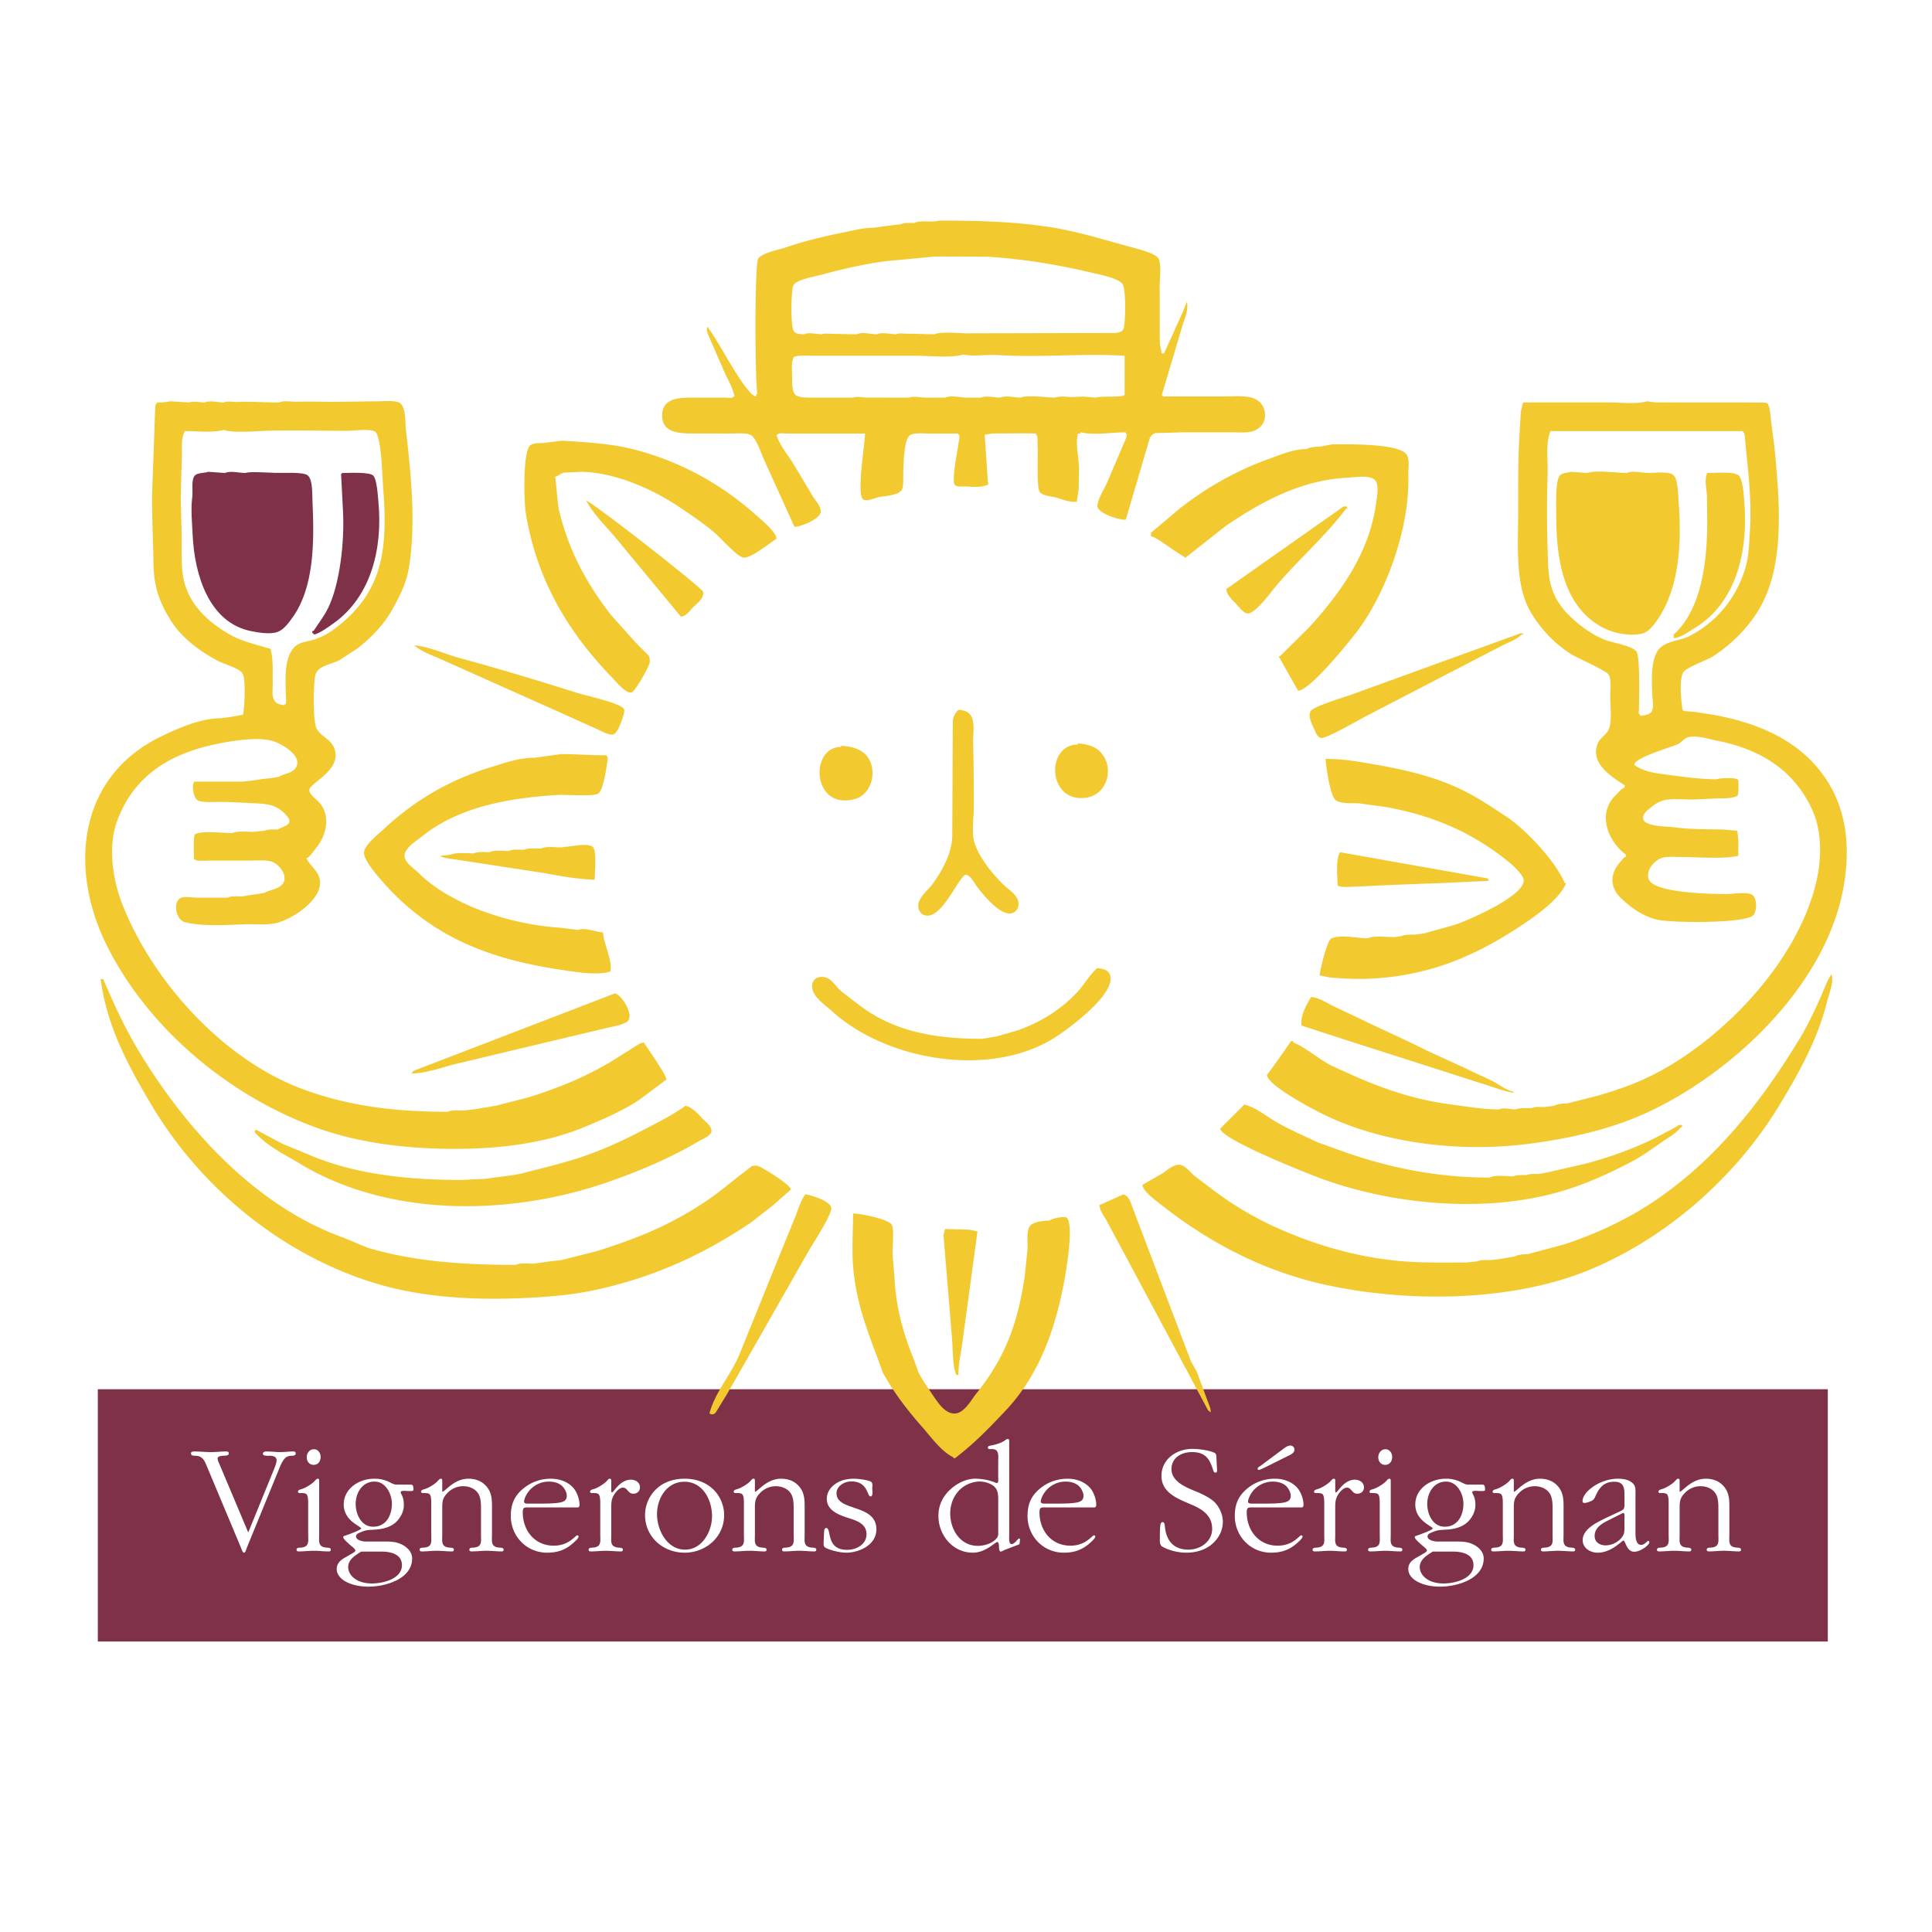
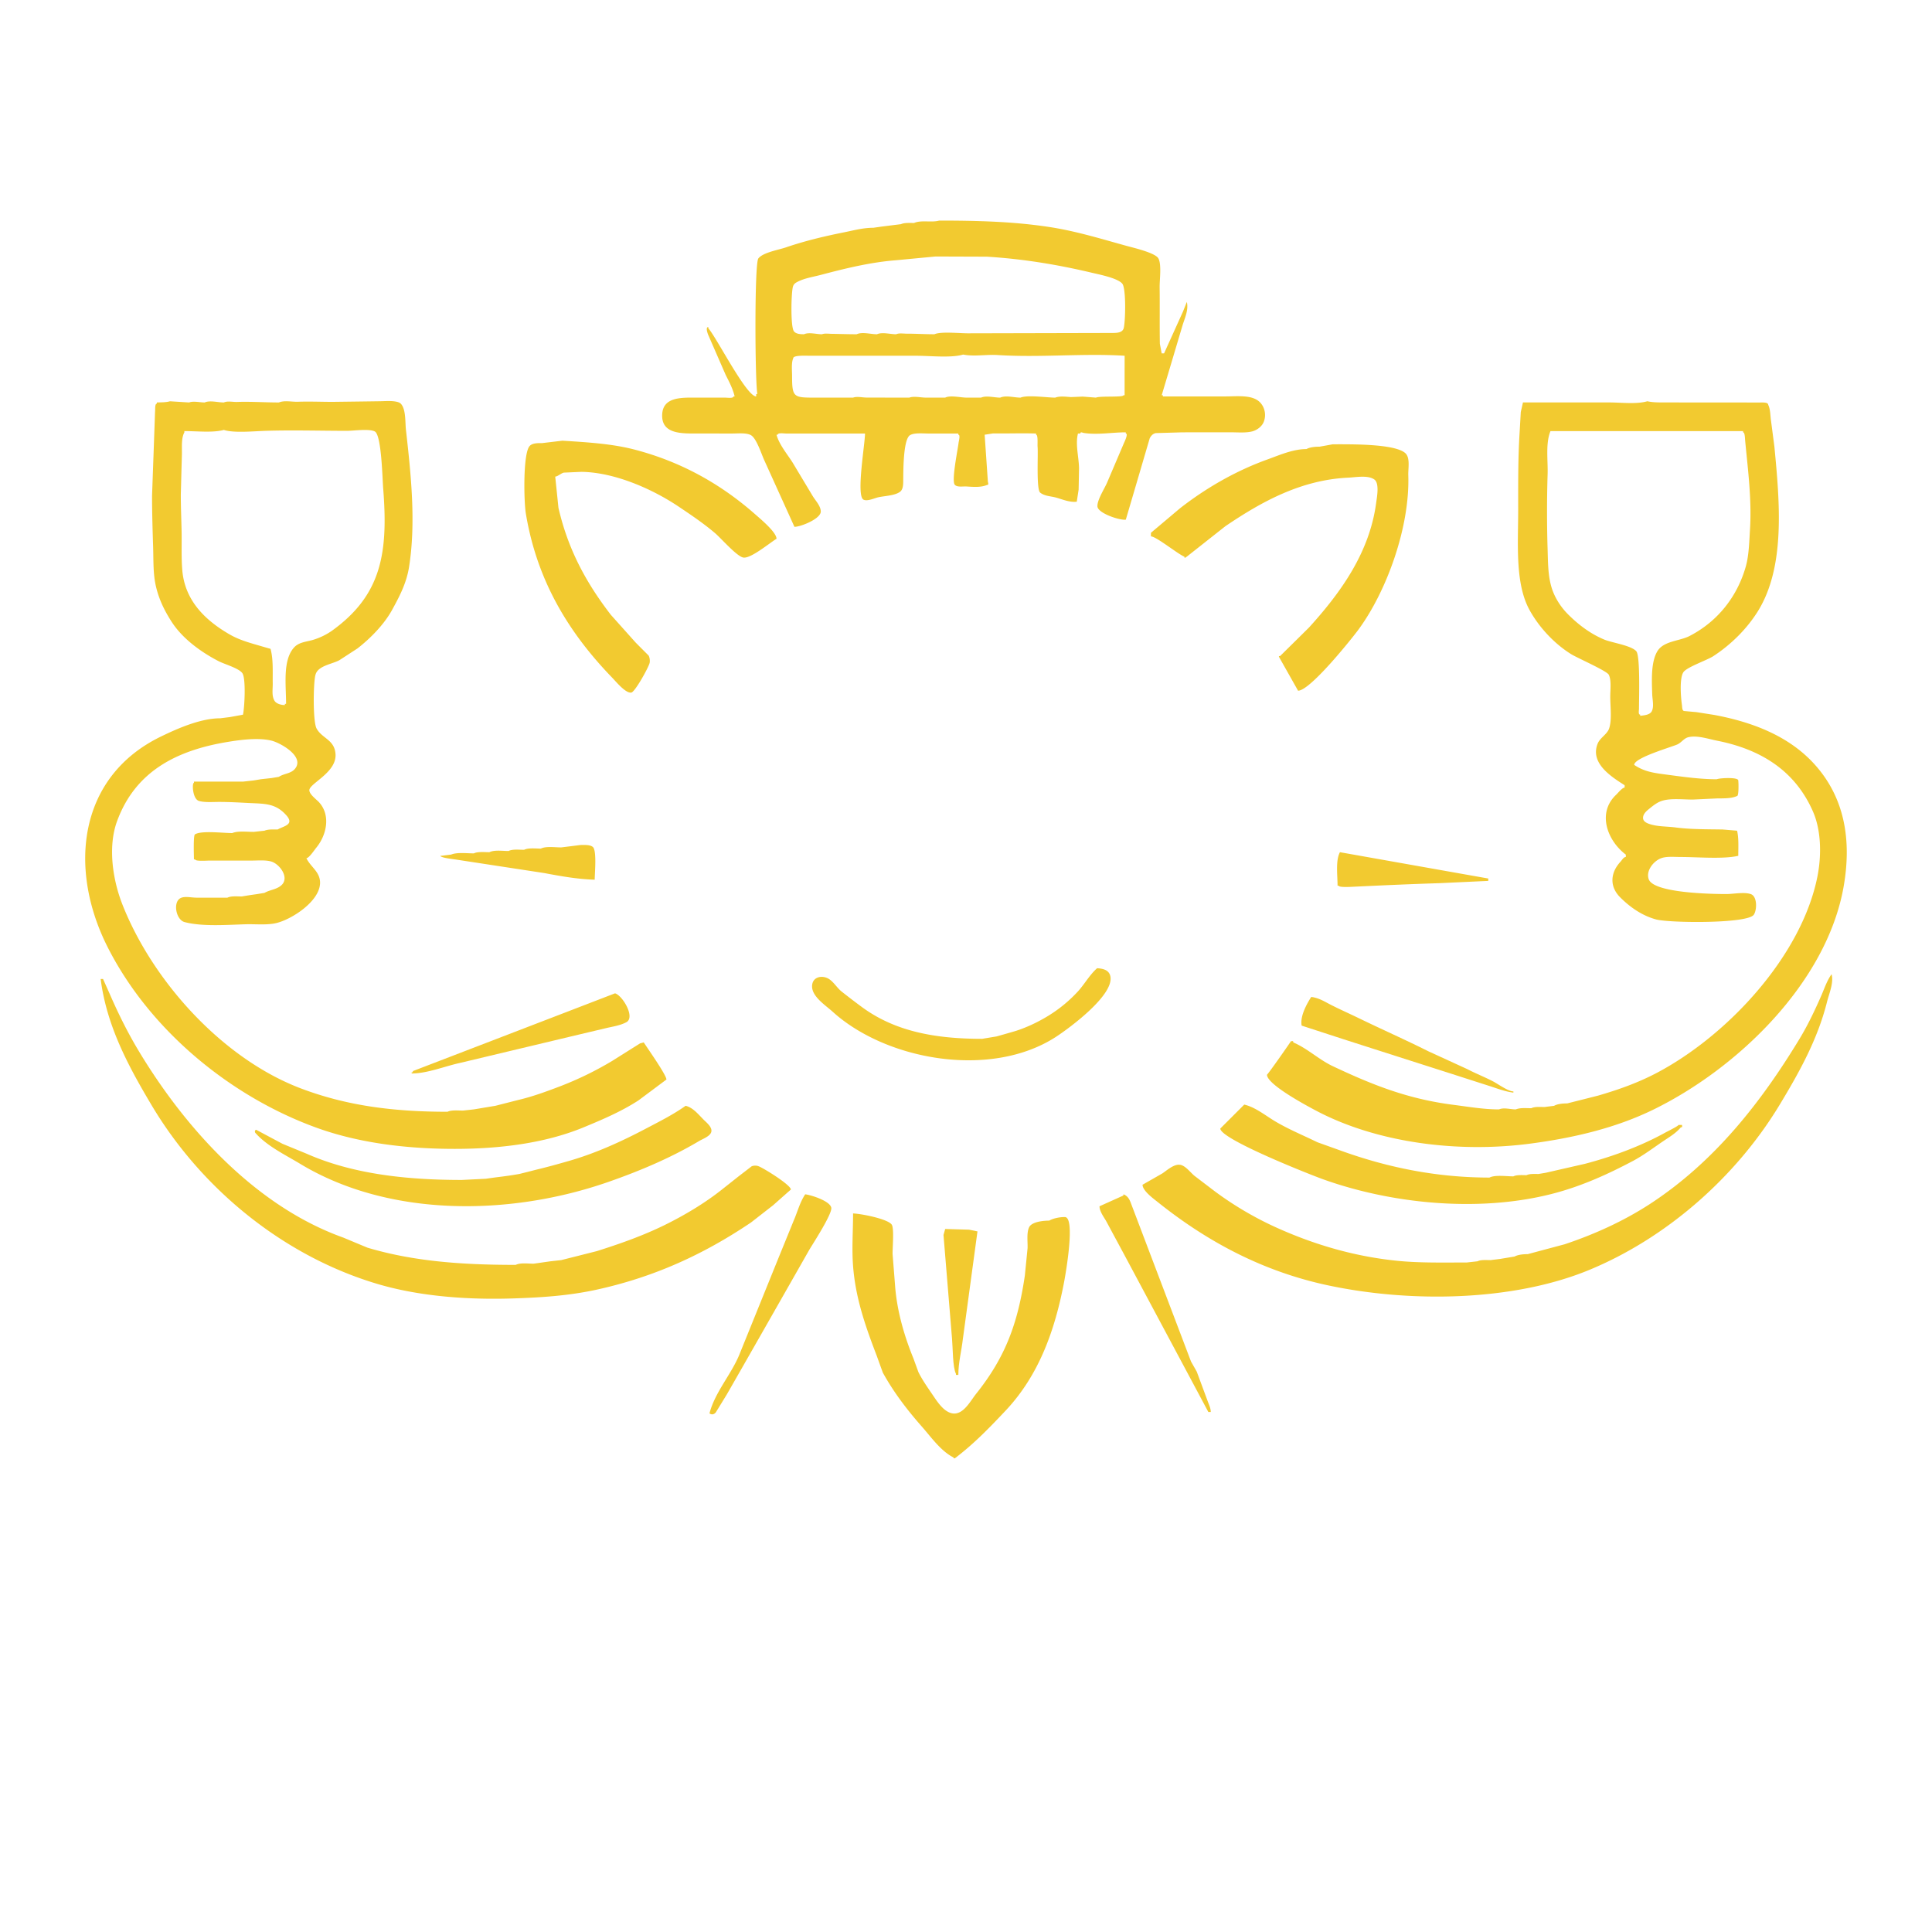
<svg xmlns="http://www.w3.org/2000/svg" width="2500" height="2500" viewBox="0 0 192.756 192.756">
  <g fill-rule="evenodd" clip-rule="evenodd">
-     <path fill="#fff" d="M0 0h192.756v192.756H0V0z" />
-     <path fill="#7f3147" d="M182.361 138.602H9.76v25.173h172.601v-25.173zM31.174 49.932c-.034-.697.038-2.066-.474-2.506-.414-.358-2.543-.228-3.233-.247-.586-.018-2.611-.156-2.984.012-.585 0-1.529-.254-2.029 0-.556-.037-1.115-.079-1.671-.119-.358.142-1.134.078-1.373.403-.351.462-.149 1.507-.224 2.096-.164 1.242-.022 2.562.037 3.827.183 3.938 1.619 8.738 5.848 9.574.727.141 1.865.347 2.629.074.604-.22 1.089-.891 1.458-1.398 2.21-3.064 2.206-7.595 2.016-11.716zM37.752 50.051c-.059-.607-.141-2.227-.518-2.603-.381-.381-2.429-.258-3.085-.258-.037.041-.078.078-.119.119.067 1.275.13 2.548.198 3.819.138 2.943-.313 7.108-1.477 9.503-.41.835-.947 1.532-1.466 2.312-.183 0-.119.071-.119.239h.119v.12c.481 0 1.641-.862 2.055-1.156 3.667-2.651 4.86-7.396 4.412-12.095z" />
    <path d="M70.193 32.034h.119-.119zM125.301 39.84c-.824-.429-2.043-.288-3.072-.288h-6.207v-.119h-.119a2875.68 2875.68 0 0 0 2.062-6.915c.209-.715.646-1.589.443-2.394-.121.317-.25.63-.375.947l-1.893 4.185h-.238c-.061-.317-.123-.638-.182-.955-.033-1.884.002-3.752-.023-5.613-.014-.746.217-2.327-.133-2.92-.326-.548-2.477-1.048-3.133-1.227-2.541-.701-5.076-1.488-7.758-1.895-3.514-.537-7.125-.638-10.969-.638-.743.216-1.802-.078-2.507.239-.421 0-.958-.041-1.312.119-.317.042-.638.078-.955.12-.317.041-.638.079-.954.119-.276.042-.557.079-.836.12-1.022 0-1.936.253-2.872.444-2.025.402-3.991.873-5.871 1.518-.712.242-2.286.507-2.737 1.1-.399.515-.336 12.296-.097 13.527h-.119v.238c-.981 0-3.901-5.795-4.774-6.802v-.12c-.295 0-.079.594-.034.728l1.775 4.069c.339.664.715 1.379.884 2.125h-.12c0 .217-.634.12-.835.12h-2.745c-1.503 0-3.442-.126-3.528 1.671-.101 2.029 2.043 1.907 3.647 1.907 1.115.003 2.227.003 3.342.003.585 0 1.351-.089 1.831.146.578.279 1.082 1.909 1.354 2.495l3.021 6.668c.641 0 2.655-.809 2.629-1.544-.022-.552-.514-1.052-.783-1.488-.675-1.125-1.354-2.252-2.029-3.379-.548-.865-1.332-1.779-1.607-2.778h.119c0-.22.63-.12.835-.12h7.877c0 1.033-.883 6.121-.175 6.583.354.231 1.145-.145 1.495-.22.642-.145 1.716-.164 2.208-.578.332-.288.279-.914.287-1.369.011-.902.015-3.894.69-4.26.447-.25 1.249-.156 1.82-.156h2.984v.12c.231 0 .041.634.022.835-.075.652-.727 3.793-.369 4.166.253.261.805.138 1.179.164.708.044 1.406.105 2.033-.153.205 0 .1-.197.082-.354-.105-1.551-.213-3.106-.32-4.658.279-.041.555-.086.834-.131 1.451.023 2.805-.037 4.297.012v.12c.213 0 .127.955.15 1.189.07.775-.143 4.267.26 4.587.455.362 1.074.347 1.631.507.604.175 1.334.484 2.018.399l.186-1.205c.016-.712.027-1.424.041-2.137-.02-1.134-.383-2.368-.107-3.461h.238c0-.208.205-.078.365-.052 1.373.202 2.797-.067 4.17-.067v.12c.271 0-.131.832-.197.978l-1.656 3.886c-.25.601-1.018 1.768-.977 2.409.037.668 2.188 1.402 2.83 1.321.799-2.705 1.592-5.412 2.387-8.12.131-.257.311-.455.611-.519a444.83 444.83 0 0 0 2.611-.075c1.633 0 3.264-.003 4.893-.003.709 0 1.48.074 2.119-.093.459-.126.924-.458 1.123-.906.362-.844.038-1.878-.765-2.292zm-13.098-.407h-.119c0 .231-2.342.052-2.744.239-.438-.034-.877-.071-1.318-.104-.395.019-.791.033-1.186.048-.467-.033-1.119-.119-1.555.056-.795 0-2.805-.294-3.461 0-.639 0-1.459-.258-2.029 0-.594 0-1.385-.235-1.91 0H96.45c-.608 0-1.634-.261-2.148 0h-1.91c-.522 0-1.208-.175-1.671 0-1.432 0-2.864-.003-4.297-.007-.417-.007-.935-.134-1.312.007h-3.818c-2.104 0-2.268-.022-2.268-2.148 0-.56-.09-1.324.119-1.79 0-.313 1.335-.239 1.671-.239h10.622c1.354 0 3.461.235 4.655-.12 1.12.216 2.297-.025 3.454.048 4.23.272 8.512-.19 12.658.071-.002 1.314-.002 2.627-.002 3.939zm-.086-6.705c-.148.574-.932.481-1.465.493l-13.856.033c-.876.026-2.891-.212-3.569.094-.917 0-1.835-.057-2.749-.057-.355 0-.773-.078-1.071.057-.586 0-1.388-.235-1.91 0-.638 0-1.458-.258-2.029 0-.843 0-1.659-.03-2.506-.042-.302-.007-.69-.063-.955.042-.56 0-1.298-.224-1.791 0-.35 0-.798-.022-1.006-.295-.348-.448-.276-3.823-.097-4.457.06-.22.208-.351.41-.455.705-.38 1.544-.5 2.343-.708 2.383-.631 4.967-1.272 7.541-1.47 1.312-.123 2.626-.25 3.938-.373 1.712.008 3.42.011 5.128.019 3.678.228 7.146.813 10.514 1.615.715.167 2.539.529 2.988 1.081.384.473.318 3.718.142 4.423zM64.226 104l-.37.1-2.775 1.746a33.457 33.457 0 0 1-5.222 2.543c-1.357.516-2.733 1.023-4.162 1.357-.757.195-1.514.385-2.271.58-.238.039-.477.078-.716.119-.239.039-.478.078-.716.119s-.477.078-.716.119c-.358.041-.716.078-1.074.119-.485 0-1.171-.074-1.552.119-5.419 0-10.047-.607-14.553-2.299-7.872-2.952-14.858-10.71-17.879-18.362-.947-2.394-1.499-5.74-.533-8.35 1.846-5.017 6.027-7.083 11.117-7.903 1.228-.201 2.992-.429 4.278-.115.824.197 3.219 1.495 2.428 2.703-.402.612-1.145.545-1.686.91-.239.042-.478.079-.716.12-.358.042-.716.079-1.075.119-.238.042-.477.079-.715.12-.358.042-.717.079-1.075.119H19.35v.12c-.209 0-.146 1.622.503 1.809.582.164 1.339.097 2.003.097 1.063 0 2.115.064 3.103.113 1.585.07 2.562.067 3.588 1.197.884.973-.257 1.092-.843 1.44-.448 0-.94-.034-1.313.119-.358.041-.716.078-1.074.119-.694 0-1.567-.116-2.148.119-.94 0-3.047-.265-3.7.12-.201 0-.119 2.115-.119 2.506h.119c0 .208 1.171.119 1.432.119h4.177c.646 0 1.433-.074 1.995.097.817.246 1.816 1.57 1.033 2.334-.481.462-1.167.47-1.715.791-.239.041-.477.078-.716.119-.276.041-.556.078-.835.12-.239.041-.478.078-.716.119-.451 0-1.07-.063-1.432.12h-3.103c-.489 0-1.167-.171-1.578.045-.779.398-.459 2.159.402 2.391 1.735.462 4.208.276 6.068.22.988-.033 2.137.101 3.077-.119 1.525-.362 4.311-2.138 4.375-3.973.034-1.13-.936-1.611-1.365-2.502.265 0 .809-.836.988-1.048 1.019-1.234 1.47-3.218.279-4.528-.265-.291-.988-.802-.97-1.22.026-.671 2.73-1.756 2.611-3.584-.101-1.458-1.328-1.544-1.887-2.551-.384-.69-.332-4.476-.127-5.318.012-.034.019-.071.03-.104.276-.865 1.671-1.011 2.375-1.406.601-.388 1.197-.78 1.798-1.167 1.309-1.022 2.644-2.383 3.438-3.815.739-1.343 1.44-2.67 1.701-4.267.717-4.457.194-9.32-.302-13.725-.089-.78.011-2.07-.519-2.618a.603.603 0 0 0-.052-.048c-.037-.019-.075-.042-.112-.064-.556-.228-1.428-.126-2.092-.126-1.51.022-3.025.041-4.539.06-1.119 0-2.331-.052-3.461-.011-.638.019-1.332-.16-1.906.071-1.391 0-2.778-.101-4.181-.052-.437.012-.925-.119-1.309.052-.593 0-1.384-.235-1.91 0-.481 0-1.123-.165-1.552 0-.634-.038-1.271-.079-1.91-.119-.391.115-.873.104-1.312.119v.12c-.216 0-.149.634-.179.824-.097 2.79-.197 5.576-.298 8.366 0 1.711.056 3.517.108 5.132.041 1.376-.011 2.685.284 3.927.313 1.321.857 2.424 1.581 3.543 1.101 1.696 2.972 3.027 4.684 3.908.574.295 2.01.694 2.354 1.19.37.537.22 3.446.06 4.14-.436.082-.876.161-1.312.239-.317.042-.638.079-.955.12-1.951 0-4.237 1.01-5.852 1.79-8.362 4.009-9.354 13.263-5.348 21.113 4.244 8.317 12.326 14.899 20.889 17.977 4.125 1.48 8.832 2.08 13.702 2.08 4.547 0 9.003-.57 12.786-2.117 1.917-.791 3.797-1.586 5.55-2.719.933-.695 1.861-1.389 2.789-2.082.003-.449-1.918-3.162-2.264-3.705zM22.928 63.307c-2.461-1.417-4.501-3.398-4.744-6.453-.101-1.246-.045-2.495-.063-3.696-.022-1.197-.082-2.551-.082-3.819.037-1.313.07-2.63.108-3.942.022-.754-.085-1.657.25-2.265 0-.16-.042-.119.119-.119 1.208 0 2.723.175 3.819-.119.988.328 3.04.123 4.166.089 2.689-.085 5.501 0 8.127 0 .649 0 2.227-.231 2.771.067.667.365.75 4.688.832 5.688.512 6.456-.171 10.655-5.15 14.217a6.632 6.632 0 0 1-1.924.907c-.675.187-1.38.216-1.861.786-1.104 1.287-.753 3.719-.753 5.577h-.12v.119c-.366 0-.865-.124-1.048-.448-.28-.496-.157-1.107-.164-1.7-.019-1.156.071-2.401-.22-3.461a46.254 46.254 0 0 1-.727-.208c-1.173-.344-2.303-.627-3.336-1.22zM181.014 76.23c-2.596-2.857-6.285-4.211-9.984-4.901l-1.779-.28c-.395-.034-.793-.071-1.193-.108-.246 0-.223-.396-.25-.597-.115-.78-.256-2.645.135-3.264.316-.511 2.348-1.197 2.994-1.615 1.758-1.145 3.34-2.708 4.447-4.482 2.768-4.46 2.174-10.898 1.648-16.421l-.359-2.745c-.055-.481-.055-1.018-.26-1.428 0-.279-.605-.228-.84-.231-3.1 0-6.201-.003-9.305-.007-.652 0-1.34.015-1.91-.119-1.078.317-2.621.119-3.818.119h-8.594c-.07.321-.145.638-.217.955l-.123 2.148c-.156 2.495-.137 5.039-.137 7.639 0 3.394-.328 7.324 1.141 9.983.947 1.712 2.451 3.338 4.15 4.394.586.365 3.562 1.667 3.75 2.051.275.571.145 1.485.145 2.189 0 .977.182 2.301-.115 3.178-.197.571-.906.922-1.139 1.499-.789 1.955 1.348 3.301 2.689 4.155v.239c-.238 0-.668.541-.844.708-1.924 1.798-.898 4.576.963 5.975v.239c-.221 0-.377.298-.51.447-1.031 1.093-1.15 2.481-.053 3.577 1.021 1.022 2.219 1.835 3.576 2.204 1.346.362 9.137.44 9.756-.47.324-.481.352-1.82-.287-2.051-.66-.239-1.719-.011-2.457-.011-1.633 0-7.275-.119-7.742-1.484-.307-.884.549-1.884 1.324-2.119.537-.168 1.271-.093 1.883-.093 1.682 0 4.219.231 5.729-.119 0-.817.061-1.753-.119-2.506-.479-.037-.955-.079-1.432-.119-1.619-.027-3.193-.008-4.662-.198-.918-.123-1.791-.074-2.604-.336-.299-.097-.701-.26-.684-.652.016-.384.355-.671.631-.891.434-.352.836-.676 1.377-.817.85-.231 2.006-.093 2.957-.093l2.387-.112c.709-.011 1.447.022 2.029-.243.18 0 .152-1.302.119-1.551 0-.347-1.871-.246-2.148-.12-1.611 0-3.271-.231-4.781-.432-1.391-.187-2.365-.272-3.453-1 0-.712 3.609-1.742 4.293-2.037.416-.183.668-.619 1.104-.724.877-.216 2.01.176 2.842.34 4.33.851 7.799 2.946 9.607 7.097.812 1.873.85 4.334.441 6.426-1.568 7.948-8.967 15.903-16.049 19.633-1.854.973-3.771 1.66-5.842 2.26-1.025.262-2.055.518-3.08.779-.439 0-.967.045-1.312.24-.318.039-.639.078-.955.119-.426 0-.973-.053-1.312.119-.537 0-1.102-.064-1.553.119-.525 0-1.195-.213-1.67 0-1.566 0-3.084-.271-4.539-.455-4.605-.586-8.127-2.012-12.047-3.857-1.375-.648-2.539-1.777-3.941-2.371 0-.184-.074-.119-.238-.119 0 .029-2.145 3.109-2.387 3.342 0 .998 4.139 3.186 4.98 3.629 5.875 3.084 13.842 4.221 21.268 3.248 4.363-.574 8.529-1.562 12.258-3.375 8.441-4.113 17.322-12.674 19.021-22.24.836-4.731.078-8.957-2.92-12.257zm-15.668-11.238c-.641 1.085-.549 2.875-.504 4.274.016.519.199 1.23-.047 1.701-.199.365-.758.399-1.154.451v-.12c-.211 0-.119-.41-.119-.597 0-1.025.135-5.251-.268-5.725-.484-.57-2.42-.851-3.162-1.152-1.34-.548-2.559-1.443-3.641-2.525-.812-.813-1.434-1.831-1.713-2.906-.295-1.111-.295-2.323-.332-3.565a120.928 120.928 0 0 1 0-7.522c.041-1.376-.219-3.062.285-4.293h19.215v.119c.189 0 .186.627.209.835.268 2.838.666 5.845.484 8.828-.078 1.234-.102 2.588-.418 3.718-.854 3.021-2.82 5.505-5.629 6.949-.991.508-2.591.478-3.206 1.53zM56.11 43.968c2.48.157 4.983.302 7.258.903 4.513 1.187 8.477 3.353 11.991 6.452.503.444 2.115 1.779 2.115 2.432-.694.418-2.566 1.992-3.309 1.873-.645-.105-2.226-1.928-2.815-2.429-1.127-.962-2.372-1.801-3.581-2.614-2.588-1.749-6.381-3.458-9.752-3.509l-1.765.078c-.276.063-.623.396-.857.396.107 1.036.216 2.073.321 3.11.939 4.077 2.692 7.392 5.229 10.682l2.473 2.764c.428.433.861.865 1.29 1.294.112.187.153.497.108.731-.09.429-1.447 2.886-1.824 2.965-.552.112-1.529-1.085-1.898-1.466-4.565-4.714-7.553-9.914-8.63-16.391-.197-1.175-.298-5.975.373-6.732.272-.313.82-.298 1.245-.298.674-.08 1.353-.159 2.028-.241zM132.969 44.327c1.754 0 6.178-.067 7.236.88.514.459.275 1.529.301 2.216.168 5.229-2.215 11.71-5.053 15.5-.779 1.033-4.762 5.989-5.945 5.989-.611-1.085-1.223-2.17-1.838-3.256-.049-.112-.16-.205.049-.205.961-.947 1.924-1.895 2.883-2.846 3.256-3.584 6.045-7.541 6.697-12.427.074-.567.352-1.966-.186-2.342-.646-.452-1.824-.217-2.596-.18-4.715.22-8.643 2.395-12.252 4.838-1.287 1.014-2.57 2.028-3.857 3.043-.131.078-.238.209-.238.008-.715-.306-2.82-2.029-3.342-2.029v-.358c.971-.817 1.939-1.633 2.906-2.45 2.652-2.066 5.623-3.76 8.768-4.886 1.164-.421 2.506-1.018 3.842-1.018.344-.19.877-.239 1.312-.239.438-.078.877-.156 1.313-.238z" fill="#f2ca30" />
-     <path d="M156.719 47.072c.557.041 1.115.082 1.672.119.713-.321 3.023 0 3.938 0 .537-.272 1.514-.003 2.148-.003.68 0 2.057-.202 2.51.239.426.41.438 1.962.49 2.625.334 4.297.037 8.81-2.242 11.968-.361.496-.865 1.104-1.488 1.22-1.309.239-2.801-.082-3.822-.619-3.969-2.089-4.662-6.855-4.662-11.256 0-.906-.09-3.174.301-3.841.2-.356.805-.336 1.155-.452zM170.324 47.191c.736 0 2.664-.171 3.123.228.461.402.533 2.059.588 2.752.385 4.931-.846 10.043-5.023 12.535-.545.321-1.354.955-2.029.955v-.358c2.881-2.562 3.406-7.694 3.342-11.815l-.021-2.029c-.05-.761-.271-1.574.02-2.268zM58.497 49.936c1.063.511 11.558 8.706 11.651 9.111.149.667-.712 1.22-1.111 1.664-.287.313-.627.802-1.111.802l-6.49-7.84c-.988-1.19-2.265-2.383-2.939-3.737zM134.043 50.533h.359c0 .164.059.239-.121.239-2.035 2.711-4.658 4.979-6.861 7.567-.604.701-1.98 2.652-2.82 2.857-.518.123-1.115-.821-1.424-1.112-.328-.305-.828-.839-.828-1.316 3.896-2.745 7.798-5.49 11.695-8.235zM151.707 63.183h.238c0 .157.037.12-.119.12-.541.503-1.264.779-1.906 1.078l-2.893 1.5-10.758 5.583c-.701.357-3.916 2.238-4.471 2.16-.311-.049-.482-.43-.586-.668-.205-.462-.783-1.47-.447-2.01.287-.47 3.297-1.376 3.965-1.608l16.977-6.155zM41.311 64.376c1.581.153 3.039.865 4.543 1.276 3.976 1.078 7.82 2.245 11.695 3.468.925.291 4.114.966 4.654 1.559.135.145.075.41.026.585-.138.455-.582 1.98-1.118 2.025-.444.033-1.033-.306-1.403-.481l-3.7-1.667a7285.224 7285.224 0 0 1-9.118-4.077c-1.074-.477-2.148-.955-3.223-1.436-.842-.345-1.64-.655-2.356-1.252zM95.614 70.822c.53.033 1.052.164 1.302.663.377.758.141 1.775.172 2.674.066 2.148.066 4.289.066 6.449 0 1.107-.243 2.409.062 3.442.43 1.455 1.727 3.047 2.84 4.159.461.462 1.197.895 1.461 1.496.242.556.037 1.257-.566 1.41-1.145.283-2.865-1.843-3.49-2.67-.25-.333-.617-1.085-1.06-1.164-.664-.123-2.536 4.875-4.308 3.965-.436-.224-.578-.791-.41-1.272.224-.656.944-1.216 1.357-1.775.94-1.291 1.91-3.024 1.966-4.729l.056-11.569c.056-.442.257-.77.552-1.079zM107.549 74.163c.719.067 1.533.231 2.059.69 1.652 1.443 1.021 4.393-1.234 4.732-3.854.574-4.104-5.303-.824-5.303l-.001-.119zM83.917 74.402c.769.049 1.537.197 2.13.619 1.614 1.142 1.211 4.128-.72 4.684-4.319 1.231-4.603-5.184-1.41-5.184v-.119zM55.991 75.237c1.473 0 2.894.116 4.296.116.165 0 .238-.074.238.123h.12c-.053.75-.429 3.316-.937 3.685-.485.343-3.229.098-4.076.152-4.96.31-9.861 1.198-13.512 4.122-.553.44-1.392.936-1.69 1.618-.373.843.824 1.533 1.32 2.029 3.263 3.264 9.324 5.173 14.117 5.475l1.794.224c.765-.291 1.82.239 2.506.239.075 1.19.896 2.667.743 3.805-.023.135.011.135-.146.135-1.26.383-3.532-.02-4.781-.201-7.321-1.083-13.222-3.403-18.055-9.072-.489-.574-1.574-1.846-1.615-2.555-.048-.779 1.433-1.905 1.973-2.409 3.118-2.936 6.758-4.994 10.768-6.209 1.361-.414 2.722-.917 4.312-.917.279-.041.559-.078.835-.12.596-.079 1.193-.158 1.79-.24zM132.254 75.714c1.268 0 2.338.127 3.465.313 3.715.608 7.145 1.275 10.334 2.872 1.459.727 2.824 1.645 4.211 2.558 1.998 1.317 4.893 4.442 5.814 6.564.059.138.004.104.164.104-.598 1.511-2.824 3.106-4.137 3.998-4.74 3.201-9.555 5.333-15.799 5.532-1.201.037-2.424-.033-3.576-.123-.357-.072-.717-.143-1.074-.217.053-.598.742-3.458 1.152-3.67.84-.448 2.66-.03 3.621-.03.717-.291 1.902-.12 2.746-.12.238-.042.477-.079.717-.119.309-.157.809-.12 1.193-.12.316-.041.637-.078.953-.119l3.092-.861c1.205-.384 7.043-2.895 6.885-4.479-.055-.556-1.148-1.53-1.58-1.876-3.625-2.902-7.449-4.539-12.107-5.393l-2.736-.381c-.68-.045-1.836.075-2.34-.321-.543-.427-.951-3.306-.998-4.112z" fill="#f2ca30" />
    <path d="M57.9 84.307c.399 0 .955-.048 1.246.194.414.343.187 2.652.187 3.267-1.757-.056-3.375-.351-5.028-.661-2.938-.451-5.878-.898-8.82-1.35-.28-.041-1.548-.182-1.548-.376h.12c.316-.042.638-.079.954-.12.608-.246 1.552-.119 2.268-.119.384-.194 1.063-.119 1.552-.119.477-.243 1.32-.12 1.909-.12.395-.201 1.052-.12 1.551-.12.415-.209 1.148-.119 1.671-.119.503-.254 1.406-.119 2.029-.119.637-.077 1.275-.156 1.909-.238zM133.686 85.024c4.934.876 9.869 1.752 14.799 2.625v.238c-1.633.075-3.264.153-4.896.228-2.881.09-5.662.216-8.475.351-.258.011-1.547.097-1.547-.101h-.119c-.001-1.052-.21-2.513.238-3.341zM109.459 96.6c.57.033 1.148.162 1.309.746.5 1.869-4.084 5.236-5.416 6.102-6.494 4.211-16.936 2.348-22.295-2.523-.69-.627-2.055-1.492-2.036-2.533.011-.807.746-1.086 1.421-.848.627.221.996.959 1.525 1.381a73.311 73.311 0 0 0 1.969 1.506c3.364 2.5 7.419 3.213 12.065 3.213.24-.043.479-.08.717-.121s.477-.078.715-.119c.631-.178 1.262-.357 1.889-.541 1.141-.361 2.309-.924 3.322-1.551a13.844 13.844 0 0 0 2.924-2.424c.662-.736 1.151-1.638 1.891-2.288zM182.736 97.197c.24.838-.264 1.988-.451 2.748-.943 3.764-2.771 7.037-4.74 10.297-4.404 7.273-11.35 13.322-19.061 16.49-7.539 3.088-17.705 3.27-25.996 1.506-6.393-1.365-11.928-4.266-16.988-8.312-.426-.344-1.508-1.123-1.508-1.725.66-.377 1.324-.754 1.984-1.133.449-.307 1.033-.836 1.604-.865l.188.014c.525.105.984.746 1.402 1.094l2.025 1.543a33.57 33.57 0 0 0 6.314 3.693c3.699 1.652 7.689 2.834 12.027 3.256 2.189.209 4.49.156 6.799.156.357-.041.717-.078 1.074-.119.336-.172.895-.119 1.312-.119.318-.041.639-.078.955-.119.238-.041.479-.078.717-.119s.477-.078.715-.119c.34-.188.881-.238 1.314-.238 1.23-.33 2.461-.658 3.688-.986 2.965-.992 5.844-2.297 8.438-3.975 6.48-4.207 11.15-10.176 15.018-16.564.818-1.357 1.518-2.834 2.152-4.283.309-.714.563-1.488 1.018-2.121zM10.042 97.674h.239c.216.484.437.975.652 1.459.884 2.031 1.839 3.961 2.987 5.855 4.688 7.746 11.674 15.395 20.338 18.49.802.336 1.607.672 2.409 1.004 4.591 1.369 9.429 1.715 14.788 1.715.455-.23 1.223-.119 1.79-.119.28-.039.56-.078.835-.119.28-.041.56-.078.836-.119.358-.041.716-.078 1.074-.119 1.186-.299 2.372-.596 3.558-.898 2.31-.73 4.539-1.516 6.703-2.57 2.002-.984 4.046-2.193 5.822-3.609.556-.441 1.111-.877 1.663-1.316.418-.32.839-.643 1.257-.967a.971.971 0 0 1 .668-.014c.485.166 3.245 1.879 3.245 2.334-.593.521-1.182 1.047-1.775 1.57-.735.57-1.466 1.145-2.201 1.715-4.748 3.203-9.667 5.441-15.37 6.697-2.741.602-5.442.789-8.462.885-4.517.139-9.175-.217-13.229-1.387-9.357-2.713-17.693-9.398-22.758-17.918-2.294-3.856-4.465-7.862-5.069-12.569z" fill="#f2ca30" />
-     <path d="M61.361 99.105c.734.201 2.051 2.381 1.133 2.881-.597.32-1.312.426-1.973.578-1.231.291-2.458.584-3.688.875l-10.979 2.619c-1.466.32-3.23 1.043-4.782 1.043v-.119h.12v-.119c6.724-2.584 13.448-5.168 20.169-7.758zM130.822 99.465c.768.096 1.289.443 1.938.775.896.459 1.836.873 2.742 1.312 2.346 1.141 4.717 2.189 7.037 3.35 1.295.592 2.59 1.186 3.883 1.779.832.436 1.73.783 2.559 1.219.459.242 1.504.992 2.01.992v.119c-.879-.111-1.699-.447-2.514-.701-1.197-.383-2.395-.768-3.596-1.156-3.617-1.156-7.234-2.312-10.852-3.473l-4.162-1.354c-.179-.923.5-2.157.955-2.862zM124.139 110.205c1.107.258 2.113 1.094 3.096 1.678 1.346.799 2.799 1.393 4.209 2.082l2.23.799c4.584 1.668 9.537 2.723 14.93 2.723.574-.291 1.672-.121 2.387-.121.34-.17.889-.119 1.312-.119.311-.154.811-.119 1.193-.119.24-.039.479-.078.717-.119 1.307-.299 2.615-.596 3.92-.895 2.805-.742 5.539-1.748 8.033-3.125.195-.107 1.295-.648 1.295-.754h.357c0 .164.061.238-.119.238-.512.605-1.119.949-1.75 1.377-1.018.686-1.953 1.402-3.02 1.973-2.586 1.369-5.219 2.559-8.131 3.301-7.389 1.877-16.057.951-22.807-1.471-1.365-.492-10.242-4.004-10.242-5.059.796-.795 1.595-1.59 2.39-2.389zM68.403 110.326c.734.17 1.264.85 1.812 1.398.302.301.91.775.734 1.256-.156.414-.865.66-1.197.861-2.842 1.686-5.885 2.969-9.011 4.064-9.887 3.459-21.963 3.555-30.806-1.797-1.466-.887-3.323-1.771-4.483-3.109-.007-.061-.082-.221.108-.281.877.467 1.753.938 2.63 1.402l2.375.975c4.576 2.025 9.902 2.629 15.519 2.629.795-.041 1.593-.078 2.387-.119.28-.041.56-.078.835-.119.317-.041.638-.078.955-.121.28-.039.56-.076.836-.119.238-.039.477-.078.716-.119a142.39 142.39 0 0 0 1.652-.418c1.164-.277 2.323-.6 3.469-.932 2.595-.764 5.064-1.891 7.436-3.137 1.355-.714 2.765-1.413 4.033-2.314zM80.337 119.156c.608.078 2.477.664 2.6 1.34.108.6-1.787 3.52-2.186 4.184-2.238 3.932-4.476 7.863-6.717 11.789-.507.885-1.011 1.768-1.519 2.652-.369.602-.734 1.201-1.104 1.799-.321.375-.664.076-.623.076.562-2.125 2.167-3.863 2.98-5.852l3.875-9.572c.519-1.273 1.037-2.543 1.556-3.82.381-.879.605-1.801 1.138-2.596zM112.084 119.156c.578.213.689.758.898 1.283 1.947 5.133 3.898 10.264 5.844 15.396.191.338.385.678.576 1.018l1.084 2.928c.123.348.311.693.311 1.096h-.121v-.119h-.119c-2.801-5.244-5.602-10.484-8.406-15.727-.6-1.111-1.197-2.223-1.797-3.336-.232-.398-.656-.961-.656-1.465l2.386-1.074zM85.111 121.066c.795.021 3.48.547 3.86 1.119.25.371.071 2.342.082 2.936.086 1.072.172 2.148.254 3.221.194 2.502.933 5.01 1.828 7.191.164.455.332.91.496 1.365.425.854 1.007 1.656 1.548 2.457.433.637 1.096 1.611 1.962 1.672 1.018.066 1.708-1.295 2.241-1.959 2.932-3.666 4.16-7.02 4.867-11.803.09-.914.184-1.828.273-2.742.02-.652-.109-1.525.152-2.078.258-.547 1.406-.664 2.01-.664.396-.234 1.041-.357 1.553-.357 1.08 0 .088 5.631-.061 6.43-.912 4.816-2.49 9.309-5.83 12.867-1.531 1.627-3.039 3.186-4.766 4.531-.104.078-.444.404-.444.16-1.26-.629-2.23-2.023-3.147-3.064-1.518-1.721-2.831-3.451-3.909-5.4-.201-.557-.403-1.111-.604-1.672-1.04-2.725-2.04-5.479-2.334-8.604-.184-1.891-.031-3.699-.031-5.606z" fill="#f2ca30" />
+     <path d="M61.361 99.105c.734.201 2.051 2.381 1.133 2.881-.597.32-1.312.426-1.973.578-1.231.291-2.458.584-3.688.875l-10.979 2.619c-1.466.32-3.23 1.043-4.782 1.043v-.119h.12v-.119c6.724-2.584 13.448-5.168 20.169-7.758zM130.822 99.465c.768.096 1.289.443 1.938.775.896.459 1.836.873 2.742 1.312 2.346 1.141 4.717 2.189 7.037 3.35 1.295.592 2.59 1.186 3.883 1.779.832.436 1.73.783 2.559 1.219.459.242 1.504.992 2.01.992v.119c-.879-.111-1.699-.447-2.514-.701-1.197-.383-2.395-.768-3.596-1.156-3.617-1.156-7.234-2.312-10.852-3.473l-4.162-1.354c-.179-.923.5-2.157.955-2.862zM124.139 110.205c1.107.258 2.113 1.094 3.096 1.678 1.346.799 2.799 1.393 4.209 2.082l2.23.799c4.584 1.668 9.537 2.723 14.93 2.723.574-.291 1.672-.121 2.387-.121.34-.17.889-.119 1.312-.119.311-.154.811-.119 1.193-.119.24-.039.479-.078.717-.119 1.307-.299 2.615-.596 3.92-.895 2.805-.742 5.539-1.748 8.033-3.125.195-.107 1.295-.648 1.295-.754h.357c0 .164.061.238-.119.238-.512.605-1.119.949-1.75 1.377-1.018.686-1.953 1.402-3.02 1.973-2.586 1.369-5.219 2.559-8.131 3.301-7.389 1.877-16.057.951-22.807-1.471-1.365-.492-10.242-4.004-10.242-5.059.796-.795 1.595-1.59 2.39-2.389zM68.403 110.326c.734.17 1.264.85 1.812 1.398.302.301.91.775.734 1.256-.156.414-.865.66-1.197.861-2.842 1.686-5.885 2.969-9.011 4.064-9.887 3.459-21.963 3.555-30.806-1.797-1.466-.887-3.323-1.771-4.483-3.109-.007-.061-.082-.221.108-.281.877.467 1.753.938 2.63 1.402l2.375.975c4.576 2.025 9.902 2.629 15.519 2.629.795-.041 1.593-.078 2.387-.119.28-.041.56-.078.835-.119.317-.041.638-.078.955-.121.28-.039.56-.076.836-.119.238-.039.477-.078.716-.119a142.39 142.39 0 0 0 1.652-.418c1.164-.277 2.323-.6 3.469-.932 2.595-.764 5.064-1.891 7.436-3.137 1.355-.714 2.765-1.413 4.033-2.314zM80.337 119.156c.608.078 2.477.664 2.6 1.34.108.6-1.787 3.52-2.186 4.184-2.238 3.932-4.476 7.863-6.717 11.789-.507.885-1.011 1.768-1.519 2.652-.369.602-.734 1.201-1.104 1.799-.321.375-.664.076-.623.076.562-2.125 2.167-3.863 2.98-5.852l3.875-9.572c.519-1.273 1.037-2.543 1.556-3.82.381-.879.605-1.801 1.138-2.596zM112.084 119.156c.578.213.689.758.898 1.283 1.947 5.133 3.898 10.264 5.844 15.396.191.338.385.678.576 1.018l1.084 2.928c.123.348.311.693.311 1.096h-.121h-.119c-2.801-5.244-5.602-10.484-8.406-15.727-.6-1.111-1.197-2.223-1.797-3.336-.232-.398-.656-.961-.656-1.465l2.386-1.074zM85.111 121.066c.795.021 3.48.547 3.86 1.119.25.371.071 2.342.082 2.936.086 1.072.172 2.148.254 3.221.194 2.502.933 5.01 1.828 7.191.164.455.332.91.496 1.365.425.854 1.007 1.656 1.548 2.457.433.637 1.096 1.611 1.962 1.672 1.018.066 1.708-1.295 2.241-1.959 2.932-3.666 4.16-7.02 4.867-11.803.09-.914.184-1.828.273-2.742.02-.652-.109-1.525.152-2.078.258-.547 1.406-.664 2.01-.664.396-.234 1.041-.357 1.553-.357 1.08 0 .088 5.631-.061 6.43-.912 4.816-2.49 9.309-5.83 12.867-1.531 1.627-3.039 3.186-4.766 4.531-.104.078-.444.404-.444.16-1.26-.629-2.23-2.023-3.147-3.064-1.518-1.721-2.831-3.451-3.909-5.4-.201-.557-.403-1.111-.604-1.672-1.04-2.725-2.04-5.479-2.334-8.604-.184-1.891-.031-3.699-.031-5.606z" fill="#f2ca30" />
    <path d="M94.301 122.617c.794.021 1.589.045 2.383.068l.839.172c-.484 3.58-.97 7.16-1.458 10.736-.135 1.182-.451 2.354-.451 3.584h-.239v-.119c-.332-.615-.31-2.625-.388-3.461-.283-3.461-.566-6.922-.854-10.383l.168-.597z" fill="#f2ca30" />
-     <path d="M27.374 146.498c.08-.223.223-.572.223-.811 0-.367-.381-.447-.668-.447-.143 0-.7.049-.7-.189 0-.191.191-.238.35-.238.445 0 .923.062 1.368.062s.891-.062 1.336-.062c.127 0 .223.062.223.205 0 .191-.238.223-.382.223-.223 0-.461.049-.652.207-.254.24-.477.717-.605 1.051l-3.261 7.969c-.031.096-.127.445-.254.445-.159 0-.239-.35-.287-.445l-3.42-8.16c-.239-.572-.429-1.066-1.161-1.066-.159 0-.43 0-.43-.238 0-.174.191-.189.334-.189.573 0 1.114.062 1.687.062.477 0 .955-.062 1.448-.062.143 0 .302 0 .302.189 0 .191-.191.207-.318.223-.111.016-.795-.016-.795.271 0 .223.127.445.207.637l2.848 6.76 2.607-6.397zM31.845 153.1c0 .684-.143 1.225.716 1.305.158.016.445 0 .445.205 0 .129-.08.176-.191.176-.509 0-1.018-.064-1.495-.064-.509 0-1.018.064-1.511.064-.111 0-.223-.031-.223-.158 0-.24.27-.207.445-.223.858-.08.715-.621.715-1.305v-2.99c0-.223.016-.844-.159-1.02-.096-.109-.334-.127-.461-.127h-.206c-.095 0-.191-.031-.191-.127 0-.191.223-.223.366-.271.382-.109 1.066-.523 1.32-.826.08-.08.159-.207.286-.207.159 0 .143.145.143.256v5.312h.001zm-1.241-7.715c0-.414.286-.795.716-.795.414 0 .668.381.668.764 0 .43-.238.795-.7.795-.429-.001-.684-.35-.684-.764zM38.048 154.801c.875 0 2.052.223 2.052 1.354 0 1.383-1.909 1.828-2.99 1.828-.541 0-1.161-.111-1.623-.414-.414-.27-.748-.699-.748-1.225 0-.748.731-1.193 1.304-1.543h2.005zm1.846-6.68c-.493 0-.509.016-.955-.207a3.315 3.315 0 0 0-1.606-.383c-1.479 0-3.038.955-3.038 2.578 0 1.637 1.734 2.162 1.734 2.385 0 .16-1.4.652-1.623.732-.096.016-.159.047-.159.158 0 .191.748.812.891.924.08.078.318.254.318.396 0 .145-.461.35-.541.414l-.445.254c-.461.256-.875.572-.875 1.178 0 .621.541 1.098 1.082 1.336.621.303 1.4.414 2.1.414 1.654 0 4.342-.748 4.342-2.816 0-.65-.493-1.129-1.049-1.398-.621-.303-1.209-.287-1.877-.287h-1.718c-.287 0-.955-.127-.955-.51 0-.254.303-.35.493-.428.493-.207.668-.207 1.209-.24.812-.031 1.654-.189 2.275-.746.477-.461.795-1.066.795-1.719 0-.381-.048-.668-.207-1.002-.032-.064-.111-.191-.111-.271 0-.205.572-.127.652-.127.063 0 .493.033.588-.031.064-.047.032-.191.032-.254-.032-.414-.159-.35-.557-.35h-.795zm-2.657 4.199c-1.193 0-1.75-1.242-1.75-2.275 0-1.113.668-2.227 1.877-2.227 1.129 0 1.734 1.24 1.734 2.211 0 1.16-.572 2.291-1.861 2.291zM43.027 150.109c0-.223.016-.844-.159-1.02-.095-.109-.334-.127-.461-.127H42.2c-.095 0-.191-.031-.191-.127 0-.191.223-.223.366-.271.382-.109 1.066-.523 1.32-.826.08-.08.159-.207.286-.207.159 0 .143.145.143.256v1.049c.271 0 1.161-1.305 2.608-1.305.796 0 1.432.287 1.877.859.509.652.477 1.432.477 2.195v2.514c0 .684-.143 1.225.716 1.305.159.016.445 0 .445.205 0 .129-.079.176-.191.176-.509 0-1.018-.064-1.495-.064-.509 0-1.018.064-1.511.064-.111 0-.223-.031-.223-.158 0-.24.271-.207.446-.223.858-.08.715-.621.715-1.305v-2.529c0-.51 0-1.146-.286-1.574-.302-.463-.875-.717-1.495-.717-.604 0-1.161.254-1.575.684-.461.479-.509.828-.509 1.463v2.674c0 .684-.143 1.225.716 1.305.159.016.445 0 .445.205 0 .129-.08.176-.19.176-.509 0-1.019-.064-1.496-.064-.509 0-1.018.064-1.511.064-.111 0-.222-.031-.222-.158 0-.24.27-.207.445-.223.859-.08.715-.621.715-1.305v-2.991h.002zM52.826 150.014c-.175 0-.541.047-.541-.207s.254-.748.397-.924a2.556 2.556 0 0 1 2.068-1.064c.509 0 1.034.127 1.384.492.223.24.414.605.414.939 0 .381-.238.557-.588.637-.462.111-1.353.127-1.845.127h-1.289zm4.803.381c.159 0 .191-.143.191-.27 0-.525-.239-1.209-.557-1.607-.557-.684-1.432-.986-2.291-.986a4.251 4.251 0 0 0-2.863 1.066c-.843.732-1.146 1.574-1.146 2.656 0 1.988 1.543 3.658 3.627 3.658.986 0 1.766-.254 2.513-.891.112-.096.621-.523.621-.715a.125.125 0 0 0-.127-.127c-.207 0-.795 1.033-2.354 1.033-1.925 0-3.086-1.543-3.086-3.324 0-.525.159-.494.652-.494h4.82v.001zM59.888 150.109c0-.223.016-.844-.159-1.02-.095-.109-.334-.127-.461-.127h-.207c-.095 0-.191-.031-.191-.127 0-.191.223-.223.366-.271.381-.109 1.065-.523 1.32-.826.079-.08.159-.207.286-.207.159 0 .143.145.143.256v.777c0 .064-.031.336.08.336.159 0 .779-1.273 1.877-1.273.477 0 .907.287.907.764 0 .398-.286.637-.668.637-.541 0-.573-.605-1.018-.605-.35 0-.621.334-.811.574-.382.539-.366.953-.366 1.59v2.514c0 .684-.143 1.225.716 1.305.159.016.445 0 .445.205 0 .129-.08.176-.19.176-.51 0-1.019-.064-1.496-.064-.509 0-1.018.064-1.511.064-.111 0-.223-.031-.223-.158 0-.24.271-.207.445-.223.859-.08.716-.621.716-1.305v-2.992zM68.35 154.609c-1.797 0-2.799-1.955-2.799-3.531 0-1.621.986-3.244 2.736-3.244 1.845 0 2.752 1.83 2.752 3.436 0 1.511-.971 3.339-2.689 3.339zm-.048.303c2.132 0 3.945-1.574 3.945-3.754 0-1.018-.461-2.051-1.241-2.703-.763-.652-1.718-.924-2.704-.924-1.065 0-2.1.318-2.863 1.066a3.586 3.586 0 0 0-1.082 2.561c0 2.18 1.798 3.754 3.945 3.754zM74.22 150.109c0-.223.016-.844-.159-1.02-.095-.109-.334-.127-.461-.127h-.207c-.095 0-.191-.031-.191-.127 0-.191.223-.223.366-.271.382-.109 1.065-.523 1.32-.826.079-.08.159-.207.286-.207.159 0 .143.145.143.256v1.049c.271 0 1.161-1.305 2.609-1.305.795 0 1.432.287 1.877.859.509.652.477 1.432.477 2.195v2.514c0 .684-.143 1.225.716 1.305.159.016.445 0 .445.205 0 .129-.08.176-.191.176-.509 0-1.018-.064-1.495-.064-.509 0-1.018.064-1.511.064-.111 0-.222-.031-.222-.158 0-.24.27-.207.445-.223.858-.08.715-.621.715-1.305v-2.529c0-.51 0-1.146-.286-1.574-.302-.463-.875-.717-1.495-.717-.604 0-1.162.254-1.575.684-.461.479-.509.828-.509 1.463v2.674c0 .684-.143 1.225.716 1.305.159.016.445 0 .445.205 0 .129-.08.176-.191.176-.509 0-1.018-.064-1.495-.064-.509 0-1.018.064-1.511.064-.111 0-.223-.031-.223-.158 0-.24.271-.207.446-.223.858-.08.715-.621.715-1.305v-2.991h.001zM82.221 152.797c.016-.127.031-.35.207-.35.573 0-.08 2.18 2.084 2.18.938 0 1.94-.541 1.94-1.559 0-.924-.763-1.273-1.527-1.527-.986-.318-2.433-.717-2.433-2.006 0-.619.333-1.113.842-1.479.557-.398 1.209-.525 1.877-.525.413 0 1.257.111 1.638.271.271.127.175.477.175.715 0 .096.112.779-.159.779-.397 0-.223-1.494-1.941-1.494-.652 0-1.463.445-1.463 1.178 0 1.859 3.977 1.018 3.977 3.609 0 1.527-1.67 2.322-3.022 2.322-.557 0-1.495-.207-2.02-.477-.254-.111-.223-.318-.223-.572l.048-1.065zM99.592 152.686c0 .318.047.541-.16.795-.445.525-1.225.748-1.877.748-1.765 0-2.751-1.639-2.751-3.229 0-1.592 1.034-3.023 2.767-3.182.525-.049 1.258.143 1.639.51.414.381.383.986.383 1.479v2.879h-.001zm1.096-8.86c0-.129.018-.256-.143-.256-.111 0-.254.111-.334.176-.381.254-.986.414-1.432.492-.096.018-.223.064-.223.176 0 .207.271.158.414.158.764 0 .621.701.621 1.289v1.512c0 .096.062.588-.129.588-.078 0-.223-.064-.301-.096-.525-.207-1.113-.303-1.703-.334-1.018-.047-2.003.461-2.72 1.146-.716.684-1.113 1.559-1.113 2.561 0 1.908 1.416 3.674 3.437 3.674 1.287 0 2.211-1.064 2.449-1.064.158 0 .158.445.158.508.016.096 0 .445.176.445.096 0 .254-.096.334-.143l1.287-.494c.191-.062.256-.062.271-.27l.016-.207c.016-.064.031-.189-.08-.189-.143 0-.412.555-.746.555-.303 0-.24-.635-.24-.811v-9.416h.001zM104.379 150.014c-.176 0-.541.047-.541-.207s.254-.748.398-.924a2.552 2.552 0 0 1 2.066-1.064c.51 0 1.035.127 1.385.492.223.24.414.605.414.939 0 .381-.238.557-.59.637-.461.111-1.352.127-1.846.127h-1.286zm4.803.381c.16 0 .191-.143.191-.27 0-.525-.238-1.209-.557-1.607-.557-.684-1.432-.986-2.291-.986-1.08 0-2.066.365-2.863 1.066-.842.732-1.145 1.574-1.145 2.656 0 1.988 1.543 3.658 3.627 3.658.986 0 1.766-.254 2.514-.891.111-.096.619-.523.619-.715a.125.125 0 0 0-.127-.127c-.205 0-.795 1.033-2.354 1.033-1.926 0-3.086-1.543-3.086-3.324 0-.525.158-.494.652-.494h4.82v.001zM118.186 149.822c-1.16-.508-2.307-1.16-2.307-2.576 0-1.672 1.512-2.689 3.07-2.689.621 0 1.543.111 2.131.35.303.111.271.303.287.59.016.412.047.826.064 1.24 0 .111-.064.191-.176.191-.176 0-.207-.254-.254-.367-.35-1.096-.828-1.686-2.068-1.686-1.051 0-2.053.541-2.053 1.703 0 1.367 1.75 1.924 2.785 2.369.523.238 1.191.572 1.574.986.461.51.764 1.209.764 1.893 0 .891-.43 1.688-1.113 2.26-.717.588-1.623.826-2.545.826-.781 0-1.734-.223-2.402-.619-.271-.176-.223-.605-.223-.893 0-.412 0-.811.047-1.225.016-.127.064-.316.238-.316.207 0 .207.396.223.523.16 1.369.893 2.227 2.34 2.227 1.191 0 2.369-.811 2.369-2.066 0-1.273-.859-1.893-1.939-2.371l-.812-.35zM125.057 150.014c-.174 0-.539.047-.539-.207s.254-.748.396-.924a2.556 2.556 0 0 1 2.068-1.064c.51 0 1.033.127 1.385.492.221.24.412.605.412.939 0 .381-.238.557-.588.637-.461.111-1.352.127-1.846.127h-1.288zm3.293-4.678c.303-.158.797-.318.797-.715a.404.404 0 0 0-.398-.398c-.303 0-.621.256-.844.43l-2.115 1.574c-.064.049-.318.176-.318.303 0 .064.049.127.111.127.111 0 .365-.143.461-.174l2.306-1.147zm1.511 5.059c.158 0 .191-.143.191-.27 0-.525-.238-1.209-.557-1.607-.557-.684-1.432-.986-2.291-.986a4.251 4.251 0 0 0-2.863 1.066c-.844.732-1.145 1.574-1.145 2.656 0 1.988 1.543 3.658 3.627 3.658.984 0 1.764-.254 2.512-.891.111-.096.621-.523.621-.715a.126.126 0 0 0-.127-.127c-.207 0-.795 1.033-2.355 1.033-1.924 0-3.086-1.543-3.086-3.324 0-.525.16-.494.652-.494h4.821v.001zM132.121 150.109c0-.223.016-.844-.16-1.02-.096-.109-.334-.127-.461-.127h-.207c-.096 0-.191-.031-.191-.127 0-.191.223-.223.367-.271.381-.109 1.064-.523 1.318-.826.08-.08.16-.207.287-.207.16 0 .143.145.143.256v.777c0 .064-.031.336.08.336.16 0 .779-1.273 1.877-1.273.477 0 .906.287.906.764 0 .398-.285.637-.668.637-.539 0-.572-.605-1.018-.605-.35 0-.619.334-.811.574-.383.539-.367.953-.367 1.59v2.514c0 .684-.143 1.225.717 1.305.158.016.445 0 .445.205 0 .129-.08.176-.191.176-.508 0-1.018-.064-1.494-.064-.51 0-1.018.064-1.512.064-.111 0-.223-.031-.223-.158 0-.24.271-.207.445-.223.859-.08.717-.621.717-1.305v-2.992h.001zM138.754 153.1c0 .684-.145 1.225.715 1.305.16.016.445 0 .445.205 0 .129-.08.176-.189.176-.51 0-1.02-.064-1.496-.064-.51 0-1.018.064-1.512.064-.111 0-.223-.031-.223-.158 0-.24.271-.207.445-.223.859-.08.717-.621.717-1.305v-2.99c0-.223.016-.844-.16-1.02-.094-.109-.334-.127-.461-.127h-.207c-.096 0-.191-.031-.191-.127 0-.191.225-.223.367-.271.381-.109 1.066-.523 1.32-.826.08-.08.158-.207.285-.207.16 0 .145.145.145.256v5.312zm-1.242-7.715c0-.414.287-.795.717-.795.412 0 .668.381.668.764 0 .43-.238.795-.699.795-.43-.001-.686-.35-.686-.764zM144.957 154.801c.875 0 2.051.223 2.051 1.354 0 1.383-1.908 1.828-2.99 1.828-.541 0-1.16-.111-1.621-.414-.414-.27-.748-.699-.748-1.225 0-.748.732-1.193 1.305-1.543h2.003zm1.846-6.68c-.494 0-.51.016-.955-.207a3.317 3.317 0 0 0-1.605-.383c-1.48 0-3.039.955-3.039 2.578 0 1.637 1.734 2.162 1.734 2.385 0 .16-1.4.652-1.623.732-.096.016-.16.047-.16.158 0 .191.748.812.893.924.078.078.316.254.316.396 0 .145-.461.35-.541.414l-.445.254c-.461.256-.875.572-.875 1.178 0 .621.541 1.098 1.082 1.336.621.303 1.4.414 2.1.414 1.654 0 4.344-.748 4.344-2.816 0-.65-.494-1.129-1.051-1.398-.619-.303-1.209-.287-1.877-.287h-1.717c-.287 0-.955-.127-.955-.51 0-.254.303-.35.494-.428.492-.207.666-.207 1.207-.24.812-.031 1.654-.189 2.275-.746.477-.461.795-1.066.795-1.719 0-.381-.047-.668-.207-1.002-.031-.064-.111-.191-.111-.271 0-.205.574-.127.652-.127.064 0 .494.033.59-.031.062-.047.031-.191.031-.254-.031-.414-.16-.35-.557-.35h-.795zm-2.657 4.199c-1.193 0-1.75-1.242-1.75-2.275 0-1.113.668-2.227 1.877-2.227 1.129 0 1.732 1.24 1.732 2.211.001 1.16-.571 2.291-1.859 2.291zM149.936 150.109c0-.223.016-.844-.158-1.02-.096-.109-.334-.127-.463-.127h-.205c-.096 0-.191-.031-.191-.127 0-.191.223-.223.365-.271.381-.109 1.066-.523 1.32-.826.08-.08.158-.207.287-.207.158 0 .143.145.143.256v1.049c.27 0 1.16-1.305 2.609-1.305.795 0 1.43.287 1.877.859.508.652.477 1.432.477 2.195v2.514c0 .684-.143 1.225.715 1.305.16.016.445 0 .445.205 0 .129-.078.176-.189.176-.51 0-1.02-.064-1.496-.064-.508 0-1.018.064-1.51.064-.113 0-.225-.031-.225-.158 0-.24.271-.207.447-.223.857-.08.715-.621.715-1.305v-2.529c0-.51 0-1.146-.287-1.574-.301-.463-.875-.717-1.494-.717a2.18 2.18 0 0 0-1.576.684c-.461.479-.508.828-.508 1.463v2.674c0 .684-.143 1.225.715 1.305.16.016.445 0 .445.205 0 .129-.078.176-.189.176-.51 0-1.018-.064-1.496-.064-.508 0-1.018.064-1.51.064-.113 0-.223-.031-.223-.158 0-.24.27-.207.443-.223.859-.08.717-.621.717-1.305v-2.991zM161.785 151.016c.049-.016.129-.064.176-.064.158 0 .111.383.111.445v.955c0 .525-.016.795-.398 1.193-.381.381-.922.637-1.479.637-.588 0-1.098-.318-1.098-.939 0-.764.621-1.178 1.24-1.496l1.448-.731zm-1.525.414c-.875.43-2.355 1.098-2.355 2.227 0 .795.748 1.256 1.496 1.256 1.383 0 2.418-1.209 2.561-1.209.223 0 .303 1.113 1.082 1.113.412 0 .811-.238 1.129-.461.111-.096.383-.318.383-.492 0-.064-.049-.129-.113-.129-.143 0-.316.398-.715.398-.572 0-.557-.922-.557-1.271v-3.754c0-.43.064-.844-.318-1.162-.365-.334-.955-.414-1.447-.414-1.018 0-2.1.43-2.848 1.098-.303.254-.668.717-.668 1.129 0 .16.08.191.207.191.191 0 .525-.127.684-.207.256-.111.334-.334.445-.572.365-.811.859-1.336 1.83-1.336.986 0 1.018.652 1.018 1.432v.699c0 .605-.016.621-.588.891l-1.226.573zM166.479 150.109c0-.223.016-.844-.16-1.02-.094-.109-.334-.127-.461-.127h-.207c-.094 0-.189-.031-.189-.127 0-.191.223-.223.365-.271.383-.109 1.066-.523 1.32-.826.08-.08.158-.207.287-.207.158 0 .143.145.143.256v1.049c.27 0 1.16-1.305 2.609-1.305.795 0 1.432.287 1.877.859.508.652.477 1.432.477 2.195v2.514c0 .684-.143 1.225.715 1.305.16.016.445 0 .445.205 0 .129-.078.176-.189.176-.51 0-1.02-.064-1.496-.064-.51 0-1.018.064-1.512.064-.111 0-.223-.031-.223-.158 0-.24.271-.207.445-.223.859-.08.717-.621.717-1.305v-2.529c0-.51 0-1.146-.287-1.574-.301-.463-.875-.717-1.494-.717-.605 0-1.162.254-1.574.684-.463.479-.51.828-.51 1.463v2.674c0 .684-.143 1.225.715 1.305.16.016.445 0 .445.205 0 .129-.078.176-.189.176-.51 0-1.018-.064-1.496-.064-.508 0-1.018.064-1.512.064-.111 0-.223-.031-.223-.158 0-.24.271-.207.445-.223.859-.08.717-.621.717-1.305v-2.991z" fill="#fff" />
  </g>
</svg>